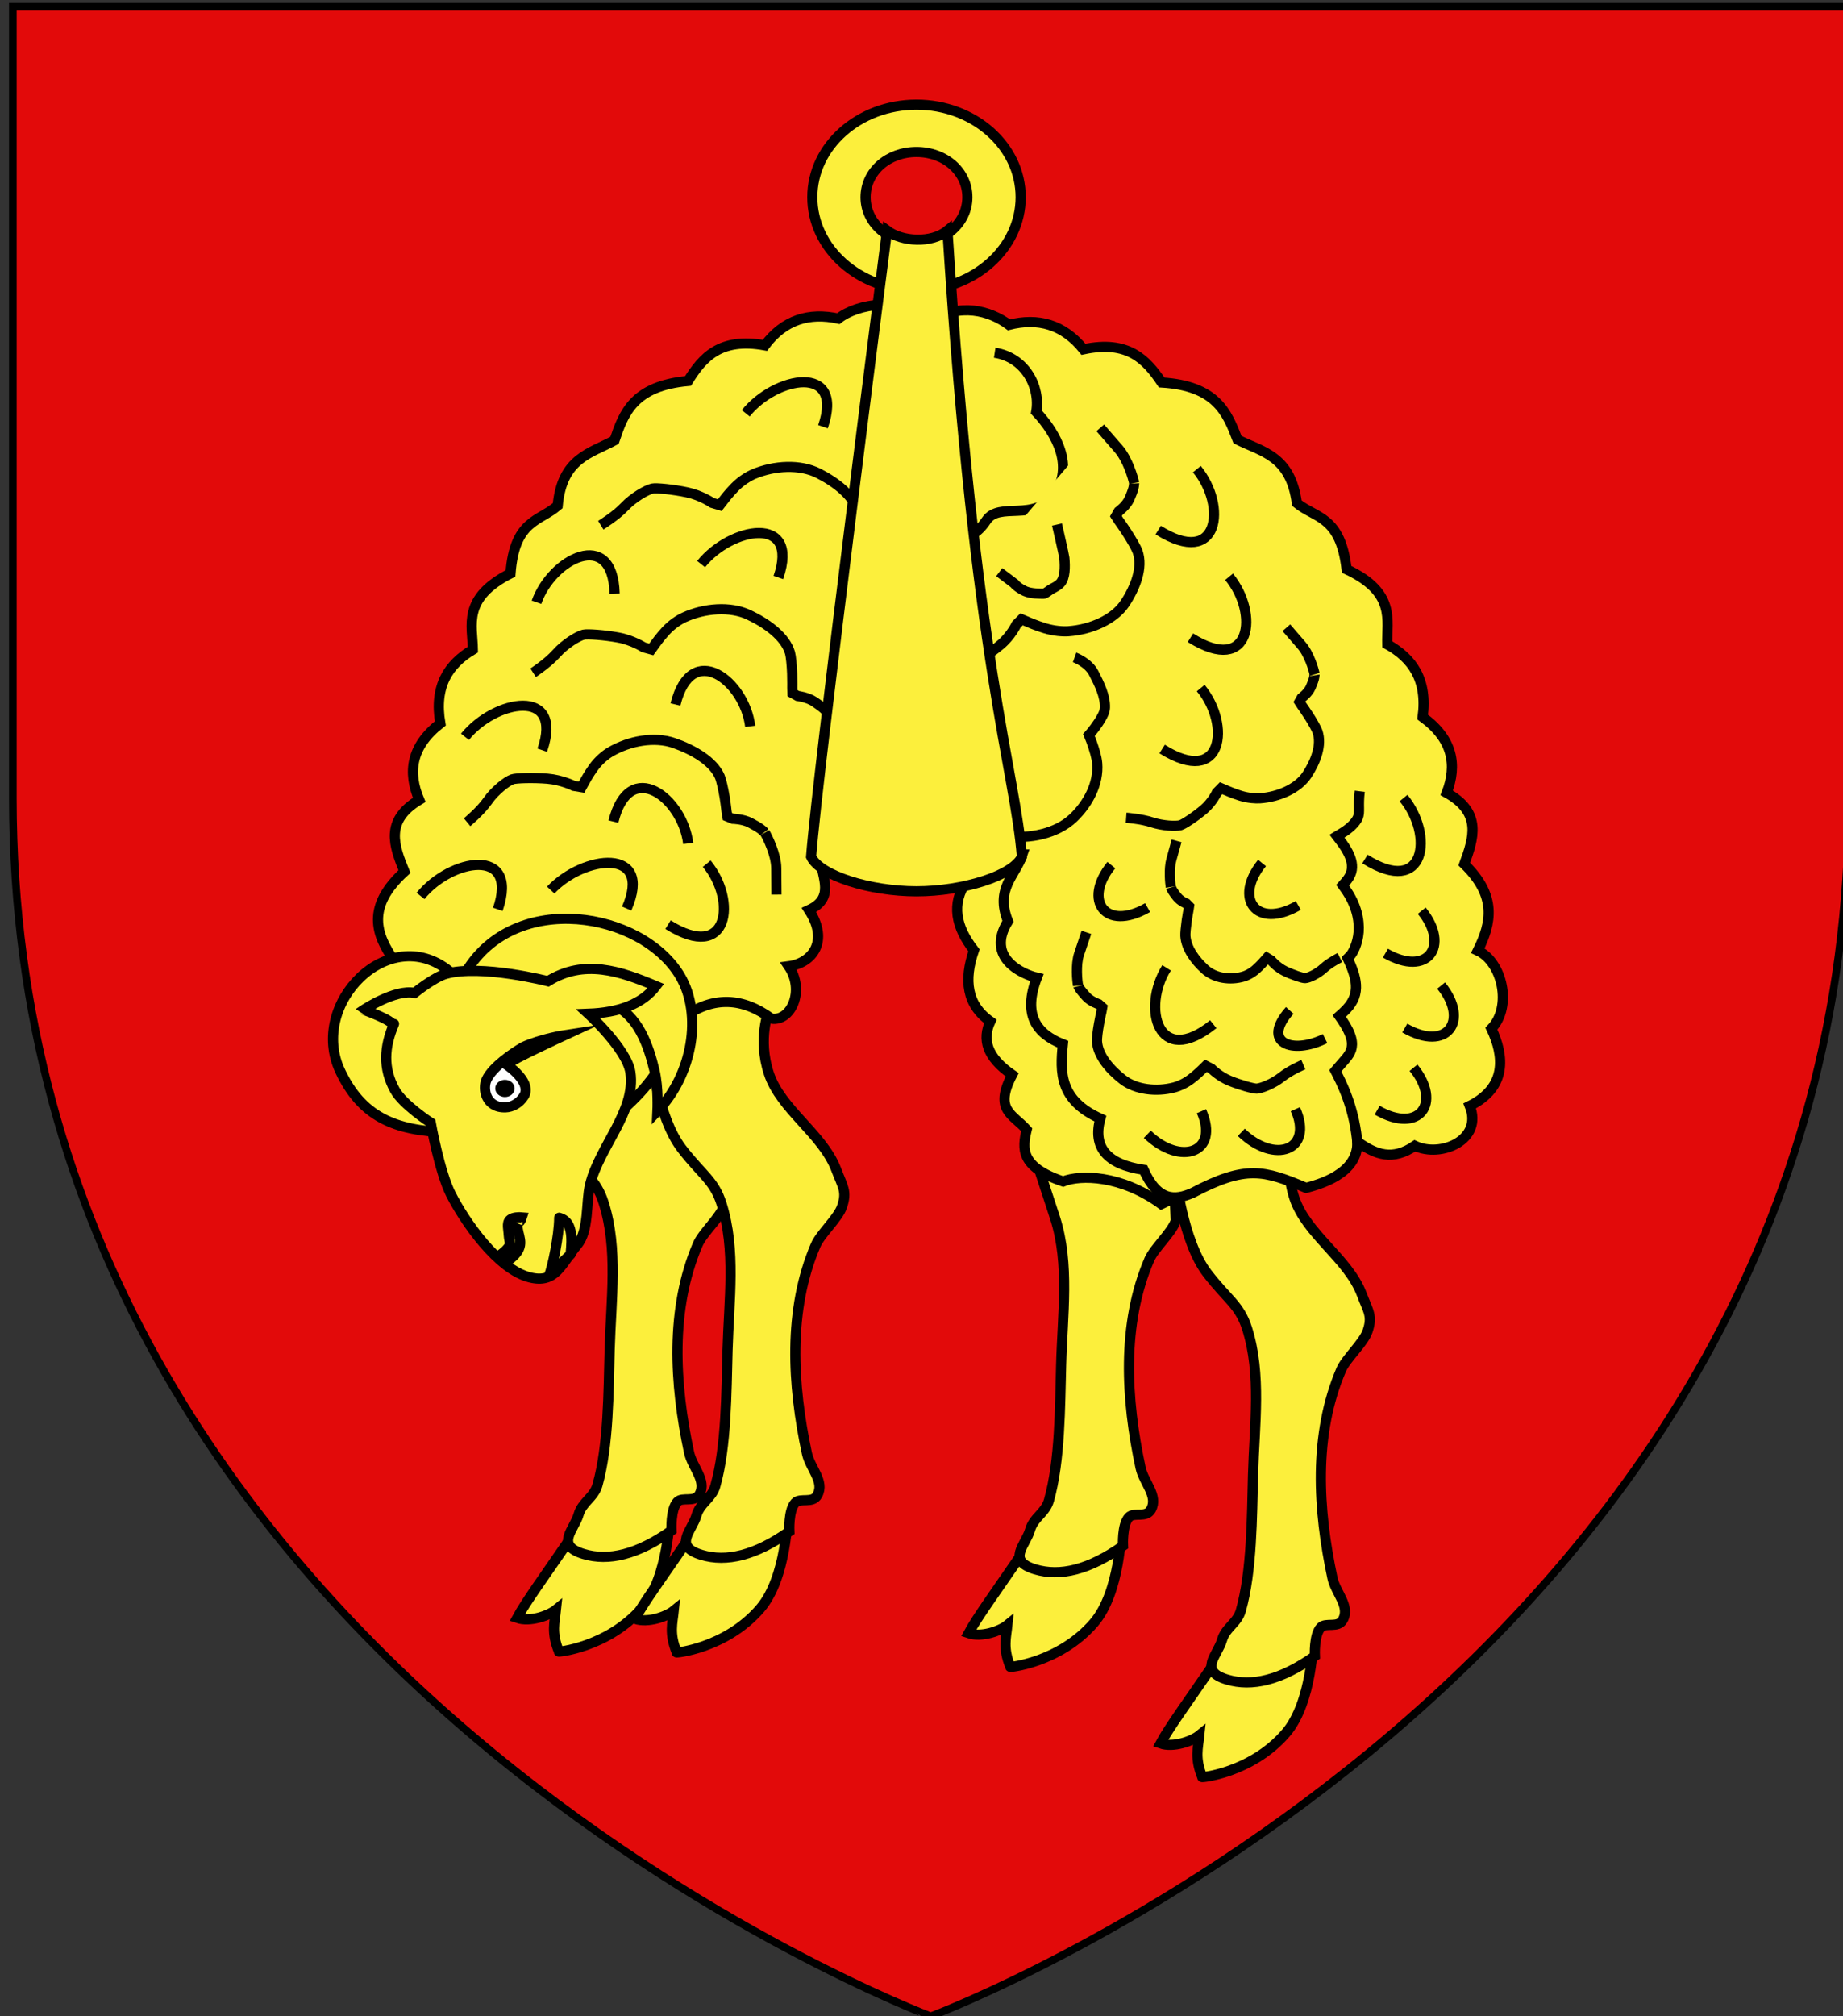
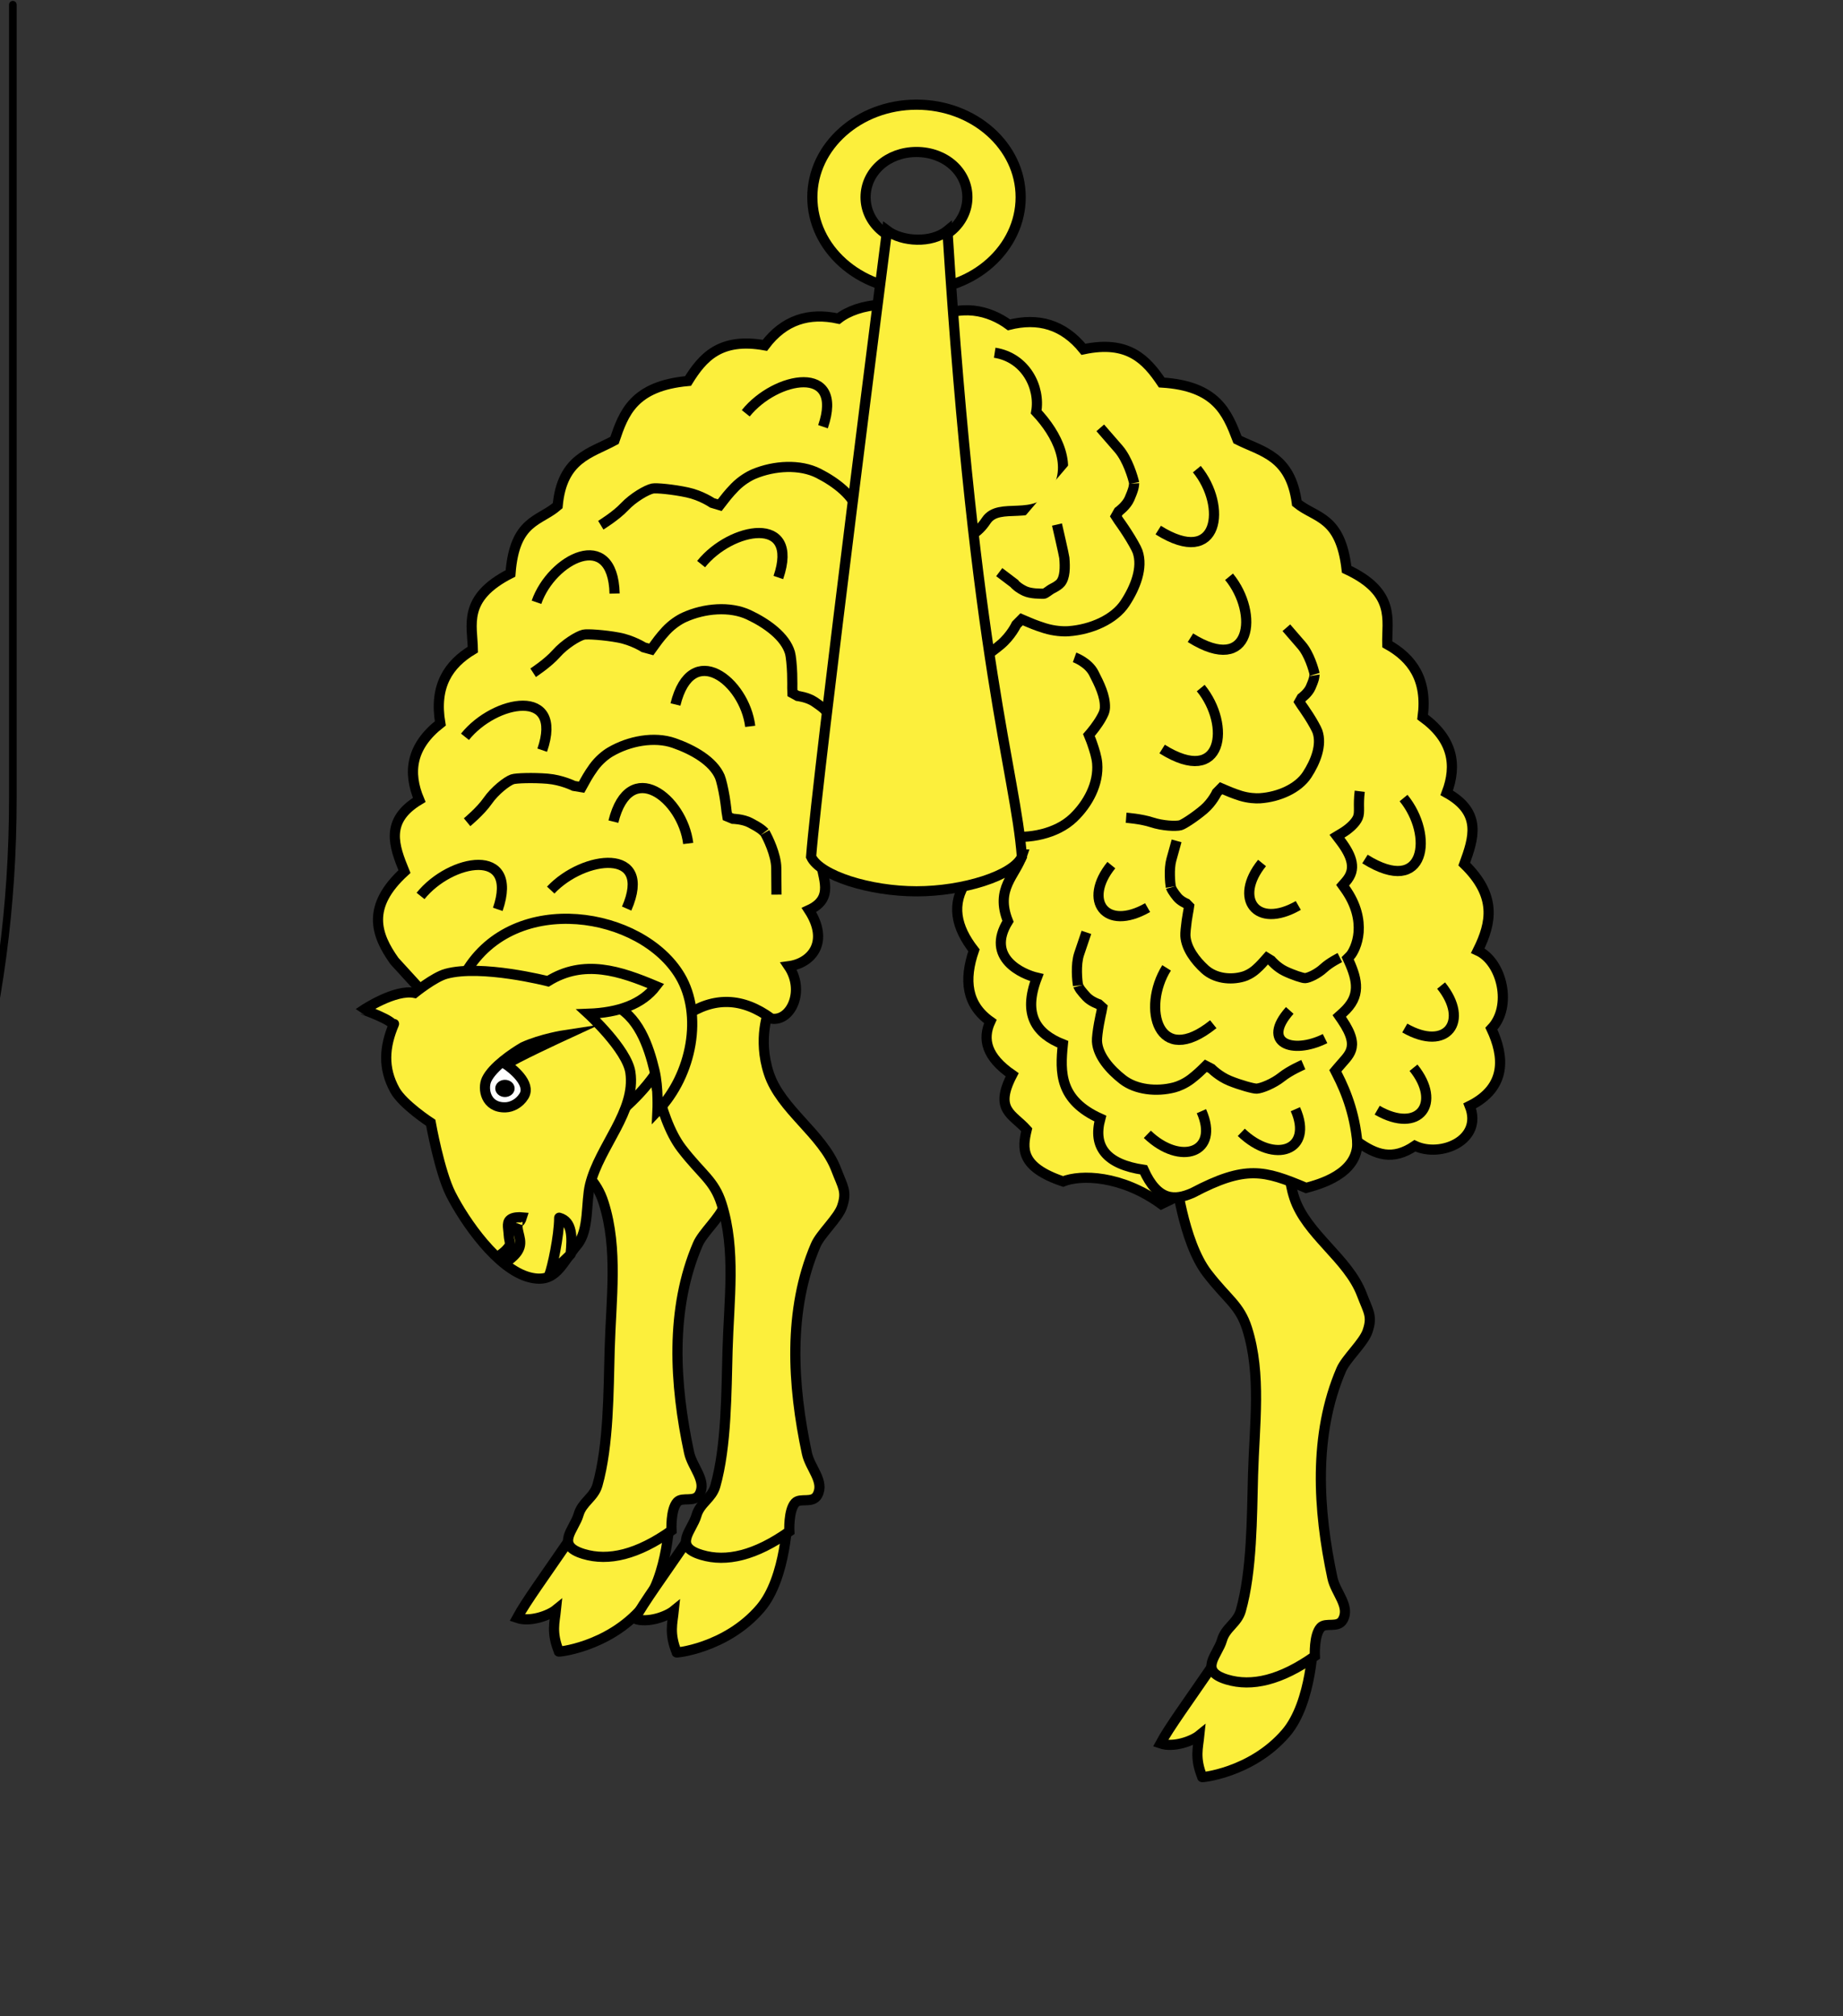
<svg xmlns="http://www.w3.org/2000/svg" version="1.1" id="svg2" x="0px" y="0px" width="181.417px" height="198.425px" viewBox="0 0 181.417 198.425" enable-background="new 0 0 181.417 198.425" xml:space="preserve">
  <rect x="0" y="0" width="181.417" height="198.425" fill="#333333" stroke="none" />
-   <path id="path1411" fill="#E20A0A" stroke="#000000" stroke-width="0.75" d="M1.265,78.572V0.666h180.72c0,0,0-8.104,0,77.906  c0,86.012-90.362,119.854-90.362,119.854S1.265,164.583,1.265,78.572z" />
+   <path id="path1411" fill="#E20A0A" stroke="#000000" stroke-width="0.75" d="M1.265,78.572V0.666c0,0,0-8.104,0,77.906  c0,86.012-90.362,119.854-90.362,119.854S1.265,164.583,1.265,78.572z" />
  <g id="Toison_d_or">
    <g id="Post_D">
-       <path id="path52590" fill="#FCEF3C" stroke="#000000" d="M102.264,151.956l-1.755,1.061c-2.381,3.481-4.314,6.128-5.167,7.71    c1.273,0.444,3.133-0.235,3.821-0.8c-0.125,1.207-0.471,2.242,0.289,4.104c-0.311,0.083,4.812-0.333,8.236-4.332    c2.587-3.021,2.688-9.161,2.688-9.161L102.264,151.956z" />
-       <path id="path52592" fill="#FCEF3C" stroke="#000000" d="M115.732,120.155c-0.391,1.152-2.113,2.673-2.599,3.798    c-2.747,6.386-2.298,13.776-0.861,20.492c0.313,1.466,1.761,2.755,1.034,4.101c-0.474,0.879-1.689,0.23-2.187,0.769    c-0.684,0.736-0.578,2.818-0.578,2.818c-3.334,2.365-6.192,3.048-8.653,2.306c-2.852-0.86-0.912-2.391-0.492-3.882    c0.347-1.224,1.511-1.672,1.854-2.896c1.112-3.913,1.087-9.222,1.204-13.359c0.135-4.946,0.843-9.884-0.588-14.408l-1.596-4.869    l13.255-0.161L115.732,120.155z" />
-     </g>
+       </g>
    <path fill="#FCEF3C" stroke="#000000" d="M114.316,118.499c-3.949-2.868-7.945-2.919-9.67-2.229   c-4.237-1.427-4.024-3.245-3.582-5.091c-1.377-1.549-3.25-1.915-1.432-5.408c-2.533-1.748-2.953-3.498-2.148-5.248   c-2.333-1.65-2.622-4.078-1.612-6.998c-1.778-2.281-2.278-4.558-0.715-6.839l1.79-4.294l14.505-0.161l7.164,34.196L114.316,118.499   z" />
    <g id="Ant_D">
      <path id="path52578" fill="#FCEF3C" stroke="#000000" d="M57.824,150.452l-1.755,1.059c-2.379,3.479-4.314,6.126-5.167,7.71    c1.273,0.442,3.134-0.239,3.823-0.799c-0.124,1.205-0.475,2.244,0.291,4.104c-0.314,0.082,4.809-0.335,8.234-4.334    c2.585-3.02,2.685-9.161,2.685-9.161L57.824,150.452z" />
      <path id="path52580" fill="#FCEF3C" stroke="#000000" d="M64.08,99.39c0,0-1.127,2.722,0,6.145    c1.171,3.572,5.293,5.953,6.63,9.479c0.65,1.709,1.083,2.137,0.576,3.633c-0.387,1.154-2.112,2.675-2.594,3.797    c-2.749,6.386-2.298,13.781-0.864,20.496c0.313,1.465,1.758,2.755,1.035,4.099c-0.473,0.878-1.69,0.231-2.189,0.766    c-0.682,0.74-0.574,2.82-0.574,2.82c-3.333,2.364-6.194,3.048-8.653,2.305c-2.852-0.861-0.915-2.395-0.494-3.883    c0.348-1.223,1.51-1.671,1.857-2.894c1.109-3.916,1.087-9.222,1.203-13.356c0.137-4.949,0.843-9.887-0.588-14.411    c-0.732-2.322-1.934-2.85-3.925-5.441c-2.407-3.133-3.134-9.739-3.134-9.739l3.348-7.662l7.212,0.512L64.08,99.39z" />
    </g>
    <g id="Post_G">
      <path id="path52572" fill="#FCEF3C" stroke="#000000" d="M121.154,162.805l-1.753,1.06c-2.379,3.481-4.317,6.128-5.168,7.709    c1.272,0.442,3.135-0.238,3.823-0.799c-0.123,1.205-0.472,2.242,0.29,4.104c-0.312,0.083,4.812-0.333,8.237-4.335    c2.589-3.019,2.685-9.158,2.685-9.158L121.154,162.805z" />
      <path id="path52574" fill="#FCEF3C" stroke="#000000" d="M127.409,111.744c0,0-1.126,2.722,0,6.147    c1.173,3.57,5.295,5.953,6.634,9.478c0.65,1.709,1.082,2.138,0.576,3.633c-0.386,1.152-2.111,2.673-2.596,3.797    c-2.749,6.387-2.297,13.779-0.864,20.496c0.312,1.463,1.761,2.754,1.033,4.098c-0.471,0.879-1.69,0.23-2.186,0.768    c-0.682,0.737-0.577,2.819-0.577,2.819c-3.334,2.363-6.194,3.047-8.653,2.306c-2.85-0.858-0.913-2.396-0.489-3.882    c0.345-1.225,1.508-1.671,1.853-2.894c1.108-3.917,1.09-9.222,1.203-13.359c0.137-4.948,0.844-9.884-0.586-14.409    c-0.736-2.322-1.937-2.851-3.926-5.441c-2.408-3.131-3.133-9.737-3.133-9.737l3.348-7.662l7.212,0.514L127.409,111.744z" />
    </g>
    <g id="Ant_G">
      <path id="path52564" fill="#FCEF3C" stroke="#000000" d="M69.422,150.538l-1.753,1.061c-2.379,3.483-4.316,6.13-5.167,7.709    c1.273,0.446,3.132-0.235,3.821-0.796c-0.124,1.205-0.472,2.24,0.292,4.101c-0.316,0.081,4.809-0.331,8.232-4.332    c2.587-3.02,2.687-9.161,2.687-9.161L69.422,150.538z" />
      <path id="path52562" fill="#FCEF3C" stroke="#000000" d="M75.678,99.478c0,0-1.124,2.719,0,6.147    c1.172,3.57,5.295,5.953,6.635,9.477c0.648,1.707,1.083,2.14,0.576,3.635c-0.389,1.152-2.111,2.672-2.596,3.797    c-2.747,6.385-2.299,13.778-0.864,20.495c0.313,1.467,1.762,2.754,1.037,4.099c-0.474,0.878-1.693,0.229-2.19,0.766    c-0.682,0.739-0.575,2.82-0.575,2.82c-3.334,2.363-6.196,3.046-8.653,2.304c-2.851-0.86-0.914-2.391-0.491-3.882    c0.346-1.222,1.509-1.672,1.854-2.891c1.11-3.919,1.089-9.227,1.205-13.36c0.139-4.948,0.843-9.887-0.587-14.409    c-0.736-2.325-1.935-2.852-3.927-5.443c-2.408-3.131-3.134-9.736-3.134-9.736l3.347-7.663l7.212,0.512L75.678,99.478z" />
    </g>
    <path id="path52543" fill="#FCEF3C" stroke="#000000" d="M38.827,94.576c-1.852-2.599-2.79-5.354,0.986-8.8   c-1.019-2.501-1.979-4.999,1.454-7.058c-1.144-2.714-0.822-5.264,2.076-7.53c-0.633-3.68,0.807-5.824,3.202-7.261   c-0.031-2.396-1.081-5.062,3.707-7.496c0.399-5.282,2.851-5.099,4.643-6.665c0.43-4.693,3.244-5.15,5.594-6.429   c0.912-2.687,1.873-5.353,7.237-5.843c1.43-2.3,3.148-4.305,7.567-3.507c1.889-2.512,4.339-3.262,7.236-2.629   c1.872-1.483,6.215-2.225,9.042,0.249c2.929-1.826,5.817-1.062,7.748,0.362c2.869-0.723,5.348-0.047,7.334,2.407   c4.385-0.934,6.181,1.015,7.7,3.269c5.381,0.327,6.443,2.959,7.461,5.619c2.402,1.204,5.23,1.577,5.843,6.25   c1.853,1.511,4.296,1.252,4.9,6.516c4.879,2.285,3.936,4.98,4,7.377c2.446,1.364,3.974,3.462,3.482,7.159   c2.987,2.174,3.409,4.715,2.368,7.461c3.512,1.954,2.649,4.477,1.73,7.009c3.206,3.12,2.704,5.753,1.332,8.518   c2.396,1.1,3.429,5.494,1.337,7.682c1.263,2.686,1.557,5.755-2.132,7.597c1.335,3.351-2.844,5.136-5.402,3.927   c-2.194,1.49-3.835,0.896-5.661-0.41c0.105,3.213-3.848,4.225-5.04,4.553c-4.142-1.743-5.945-2.264-11.172,0.487   c-1.752,0.779-3.438,0.83-4.827-2.268c-3.634-0.535-5.026-2.229-4.262-5.042c-4.036-1.816-3.967-4.543-3.688-7.312   c-2.627-1.039-3.956-2.918-2.558-6.556c-1.388-0.32-5.084-1.943-2.843-5.549c-1.291-3.233,0.752-4.488,1.42-6.558l-19.873,0.506   c0.177,1.771,1.414,3.779-1.137,4.946c2.021,3.104,0.311,5.224-1.995,5.531c1.632,2.416,0.22,5.457-1.695,5.16   c-2.838-2.095-5.676-2.195-8.515-0.254c-1.986,5.15-3.976,7.237-5.963,9.08l-11.926-2.775L38.827,94.576z" />
    <g id="g52537">
-       <path id="COrne_D" fill="#FCEF3C" stroke="#000000" d="M44.195,95.548c-5.915-4.761-13.83,3.221-10.708,9.856    c2.097,4.453,5.292,5.881,10.62,6.041c0,0-1.114-0.447-2.241-1.842c-1.644-2.038-3.474-4.766-2.611-7.151    c0.454-1.245,3.559-2.317,3.559-2.317L44.195,95.548z" />
      <path id="path52501" fill="#FCEF3C" stroke="#000000" d="M45.871,95.656c4.799-8.044,17.323-5.954,21.086,0.413    c2.221,3.758,1.221,9.669-2.24,13.273c0,0,0.11-2.295-0.289-3.972c-0.584-2.45-1.616-5.493-4.183-6.533    c-1.336-0.541-4.325,0.767-4.325,0.767L45.871,95.656z" />
      <path id="Corne_G" fill="#FCEF3C" stroke="#000000" d="M38.668,100.945c-0.058,0.125,0.163-0.289,0.11-0.164    c-0.95,2.237-1.113,4.325,0.098,6.51c0.791,1.422,3.525,3.203,3.525,3.203s0.86,4.839,1.984,7.046    c1.352,2.659,4.592,7.369,7.751,8.167c2.587,0.655,3.083-1.286,4.686-3.205c1.191-1.422,0.838-4.188,1.262-5.921    c0.93-3.776,4.532-7.218,3.968-11.05c-0.332-2.261-4.145-5.764-4.145-5.764c3.008-0.111,5.305-0.94,6.668-2.722    c-3.545-1.492-7.09-2.682-10.637-0.478c0,0-6.555-1.68-10.023-0.733c-1.185,0.324-3.104,1.881-3.104,1.881    c-1.924-0.39-5.007,1.664-5.007,1.664S38.883,100.472,38.668,100.945z" />
      <path id="Oeil" fill="#FFFFFF" stroke="#000000" stroke-miterlimit="10" d="M55.589,101.87c0,0-2.278,0.347-4.094,1.177    c-1.033,0.596-3.007,1.949-3.589,3.176c-0.437,0.92-0.095,2.819,1.863,2.752c0.596-0.018,1.35-0.373,1.801-1.104    c0.774-1.25-1.218-2.76-1.728-3.111C50.287,104.318,55.589,101.87,55.589,101.87L55.589,101.87L55.589,101.87z" />
      <path id="Narine" fill="#FCEF3C" stroke="#000000" stroke-miterlimit="10" d="M51.369,119.808    c-0.611-0.049-0.981,0.053-1.19,0.257c-0.322,0.31-0.114,0.966-0.104,1.451c0.007,0.329,0.166,0.809,0.114,0.978    c-0.049,0.172-0.305,0.479-0.566,0.705c-0.26,0.223-0.497,0.376-0.497,0.376l0.576,0.716c0,0,0.292-0.188,0.611-0.461    c0.319-0.273,0.69-0.634,0.834-1.118c0.145-0.498-0.007-0.962-0.106-1.38c-0.099-0.418-0.144-0.783-0.084-0.933    c-0.024,0.062,0.076-0.082,0.19-0.169C51.263,120.147,51.369,119.808,51.369,119.808    C50.758,119.759,51.369,119.808,51.369,119.808z" />
      <path id="Bouche" fill="#FCEF3C" stroke="#000000" stroke-linecap="round" stroke-linejoin="round" stroke-miterlimit="10" d="    M55.045,119.839c-0.01,1.812-0.683,4.912-0.974,5.625l2.093-2.021C56.345,121.736,56.342,120.187,55.045,119.839z" />
      <ellipse cx="49.704" cy="107.113" rx="0.954" ry="0.847" />
    </g>
    <g id="Toison">
      <path id="path52558_1_" fill="#FCEF3C" stroke="#000000" stroke-miterlimit="10" d="M133.847,77.871    c-0.181,1.452,0.045,2.029-0.185,2.588c-0.231,0.555-0.935,1.157-1.532,1.512l-0.527,0.318l0.357,0.47    c0.569,0.752,0.974,1.472,1.09,2.124c0.114,0.653-0.012,1.241-0.609,1.919l-0.278,0.316l0.242,0.339    c1.14,1.601,1.416,3.087,1.332,4.267c-0.087,1.181-0.592,2.083-0.823,2.322l-0.256,0.258l0.144,0.32    c0.41,0.917,0.703,1.789,0.675,2.601c-0.028,0.811-0.341,1.583-1.296,2.444l-0.349,0.314l0.259,0.375    c1.028,1.506,1.103,2.346,0.905,2.956c-0.192,0.614-0.757,1.113-1.325,1.796l-0.226,0.268l0.156,0.305    c0.955,1.852,1.881,4.246,2.064,7.46" />
      <path fill="#FCEF3C" stroke="#000000" stroke-miterlimit="10" d="M90.777,51.902c2.266,1.454,4.654,1.829,6.305-0.673    c1.275-1.923,4.763,0.206,6.717-2.585c1.917-2.737,0.241-5.938-1.8-8.107c0.431-2.445-1.071-5.361-4.084-5.824l0,0" />
      <path fill="#FCEF3C" stroke="#000000" stroke-miterlimit="10" d="M78.947,35.5" />
      <path fill="#FCEF3C" stroke="#000000" stroke-miterlimit="10" d="M73.408,40.673c2.938-3.656,9.738-4.938,7.604,1.321" />
      <path fill="#FCEF3C" stroke="#000000" stroke-miterlimit="10" d="M108.305,42.105L108.305,42.105l1.801,2.071    c0.901,1.034,1.426,2.848,1.534,3.347c-0.005-0.03,0.003,0.257-0.082,0.56c-0.088,0.303-0.226,0.652-0.375,0.995    c-0.299,0.692-1.073,1.254-1.073,1.254l-0.267,0.471l0.281,0.435c0,0,0.406,0.556,0.834,1.224    c0.434,0.667,0.913,1.509,1.021,1.824c0.548,1.581-0.219,3.532-1.245,5.084c-1.052,1.588-3.322,2.591-5.559,2.75    c-0.53,0.038-1.414-0.015-2.32-0.292c-0.909-0.279-1.609-0.591-1.609-0.591l-0.685-0.292l-0.516,0.521c0,0-0.525,1.114-1.55,1.974    c-1.025,0.864-2.405,1.756-2.758,1.849c-0.567,0.147-2.146,0.073-3.396-0.338c-1.253-0.41-3.045-0.54-3.045-0.54" />
      <path fill="#FCEF3C" stroke="#000000" stroke-miterlimit="10" d="M59.139,51.686c0,0,1.485-0.907,2.34-1.817    c0.856-0.909,2.185-1.671,2.759-1.792c0.356-0.076,2.052,0.087,3.423,0.384c1.375,0.293,2.45,1.032,2.45,1.032l0.738,0.222    l0.433-0.557c0,0,0.433-0.583,1.063-1.223c0.633-0.643,1.371-1.077,1.852-1.281c2.026-0.853,4.559-0.988,6.364-0.073    c1.761,0.894,3.512,2.247,3.926,3.861c0.081,0.322,0.143,1.261,0.141,2.032c0,0.77-0.042,1.431-0.042,1.431v0.505l0.496,0.29    c0,0,0.985,0.147,1.63,0.612c0.323,0.234,0.642,0.473,0.884,0.701c0.243,0.227,0.396,0.475,0.385,0.448    c0.189,0.483,0.752,2.285,0.547,3.583l-0.407,2.594" />
      <path fill="#FCEF3C" stroke="#000000" stroke-miterlimit="10" d="M117.811,46.169L117.811,46.169    c2.981,3.623,2.211,9.772-3.8,5.998" />
      <path fill="#FCEF3C" stroke="#000000" stroke-miterlimit="10" d="M74.547,50.34" />
      <path fill="#FCEF3C" stroke="#000000" stroke-miterlimit="10" d="M69.014,55.514c2.935-3.658,9.744-4.938,7.603,1.32" />
      <path fill="#FCEF3C" stroke="#000000" stroke-miterlimit="10" d="M104.045,51.622c0,0,0.699,3.023,0.723,3.274    c0.085,0.954,0.071,1.924-0.364,2.461c-0.135,0.168-0.455,0.384-0.789,0.548c-0.334,0.167-0.715,0.534-0.891,0.527    c-0.339-0.011-1.23,0.016-1.834-0.26c-0.606-0.279-1.022-0.668-1.04-0.741l-1.489-1.127" />
      <path fill="#FCEF3C" stroke="#000000" stroke-miterlimit="10" d="M52.81,59.271c1.5-4.292,7.517-7.394,7.689-0.859" />
      <path fill="#FCEF3C" stroke="#000000" stroke-miterlimit="10" d="M52.479,66.206c0,0,1.452-0.946,2.275-1.877    c0.823-0.933,2.122-1.733,2.69-1.87c0.351-0.085,2.054,0.028,3.434,0.285c1.382,0.255,2.487,0.962,2.487,0.962l0.744,0.205    l0.414-0.571c0,0,0.412-0.595,1.019-1.254c0.61-0.66,1.33-1.114,1.805-1.33c1.998-0.91,4.518-1.114,6.354-0.252    c1.792,0.843,3.596,2.145,4.064,3.746c0.092,0.318,0.183,1.26,0.21,2.03c0.026,0.769,0.013,1.428,0.013,1.428l0.017,0.505    l0.502,0.277c0,0,0.991,0.12,1.653,0.568c0.332,0.223,0.655,0.452,0.904,0.669c0.251,0.221,0.415,0.468,0.403,0.441    c0.204,0.476,0.83,2.263,0.674,3.562" />
      <path fill="#FCEF3C" stroke="#000000" stroke-miterlimit="10" d="M126.624,61.776l1.503,1.738c0.75,0.867,1.186,2.389,1.274,2.809    c-0.009-0.023,0,0.214-0.067,0.47c-0.069,0.255-0.188,0.545-0.312,0.833c-0.248,0.579-0.894,1.05-0.894,1.05l-0.221,0.394    l0.238,0.367c0,0,0.338,0.466,0.695,1.027c0.359,0.559,0.754,1.265,0.845,1.53c0.456,1.327-0.176,2.961-1.028,4.262    c-0.877,1.332-2.76,2.172-4.616,2.302c-0.44,0.031-1.175-0.012-1.932-0.245c-0.752-0.236-1.337-0.499-1.337-0.499l-0.573-0.244    l-0.425,0.434c0,0-0.43,0.938-1.282,1.661c-0.85,0.724-1.997,1.469-2.289,1.548c-0.469,0.123-1.781,0.058-2.821-0.286    c-1.04-0.344-2.53-0.452-2.53-0.452" />
      <path fill="#FCEF3C" stroke="#000000" stroke-miterlimit="10" d="M66.488,69.329c1.578-6.389,6.812-2.312,7.36,2.151" />
      <path fill="#FCEF3C" stroke="#000000" stroke-miterlimit="10" d="M99.016,82.282c1.158,0.149,2.406,0.098,3.559-0.192h0.002    c1.152-0.29,2.241-0.802,3.089-1.614c1.437-1.375,2.504-3.362,2.336-5.361c-0.053-0.619-0.281-1.326-0.507-1.981    c-0.148-0.435-0.237-0.585-0.315-0.793c0.157-0.183,0.282-0.312,0.575-0.704c0.217-0.293,0.448-0.622,0.634-0.951    c0.18-0.329,0.356-0.62,0.376-1.047c0.044-1.125-0.553-2.327-1.1-3.392c-0.547-1.071-1.887-1.553-1.887-1.553" />
      <path fill="#FCEF3C" stroke="#000000" stroke-miterlimit="10" d="M51.308,67.335" />
      <path fill="#FCEF3C" stroke="#000000" stroke-miterlimit="10" d="M45.77,72.509c2.933-3.654,9.752-4.939,7.604,1.317" />
      <path fill="#FCEF3C" stroke="#000000" stroke-miterlimit="10" d="M45.979,80.917c0,0,1.32-1.087,2.021-2.096    c0.7-1.009,1.886-1.935,2.438-2.128c0.339-0.12,2.047-0.174,3.452-0.059c1.406,0.116,2.592,0.708,2.592,0.708l0.768,0.127    l0.337-0.608c0,0,0.332-0.632,0.851-1.349c0.521-0.718,1.183-1.242,1.627-1.503c1.869-1.102,4.35-1.558,6.28-0.885    c1.889,0.658,3.845,1.774,4.514,3.317c0.132,0.306,0.343,1.231,0.47,1.994c0.124,0.762,0.189,1.417,0.189,1.417l0.082,0.502    l0.537,0.224c0,0,0.998,0.018,1.714,0.396c0.358,0.188,0.706,0.384,0.985,0.577c0.279,0.194,0.471,0.422,0.455,0.395    c0.267,0.454,1.112,2.168,1.122,3.476l0.021,2.619" />
      <path fill="#FCEF3C" stroke="#000000" stroke-miterlimit="10" d="M60.38,80.857c1.586-6.384,6.813-2.316,7.364,2.15" />
      <path fill="#FCEF3C" stroke="#000000" stroke-miterlimit="10" d="M138.159,78.538L138.159,78.538L138.159,78.538    c2.977,3.623,2.218,9.776-3.797,5.999" />
      <path fill="#FCEF3C" stroke="#000000" stroke-miterlimit="10" d="M120.982,56.761L120.982,56.761L120.982,56.761    c2.978,3.623,2.218,9.775-3.798,5.999" />
      <path fill="#FCEF3C" stroke="#000000" stroke-miterlimit="10" d="M118.194,67.714L118.194,67.714L118.194,67.714    c2.976,3.623,2.218,9.776-3.798,5.998" />
      <path fill="#FCEF3C" stroke="#000000" stroke-miterlimit="10" d="M131.89,94.236c0,0-0.977,0.48-1.587,1.041    c-0.604,0.563-1.474,0.963-1.828,0.982c-0.219,0.015-1.213-0.31-1.999-0.69c-0.785-0.381-1.347-1.05-1.347-1.05l-0.412-0.252    l-0.32,0.358c0,0-0.315,0.375-0.76,0.767c-0.444,0.394-0.929,0.624-1.236,0.711c-1.295,0.38-2.81,0.177-3.789-0.708    c-0.955-0.865-1.854-2.068-1.927-3.293c-0.016-0.245,0.052-0.936,0.131-1.499c0.084-0.565,0.175-1.041,0.175-1.041l0.055-0.372    l-0.264-0.269c0,0-0.568-0.228-0.905-0.644c-0.166-0.208-0.329-0.418-0.448-0.614c-0.123-0.195-0.186-0.399-0.182-0.376    c-0.061-0.375-0.201-1.76,0.056-2.682l0.515-1.854" />
      <path fill="#FCEF3C" stroke="#000000" stroke-miterlimit="10" d="M54.211,87.594c3.234-3.444,10.133-4.279,7.474,1.82" />
      <path fill="#FCEF3C" stroke="#000000" stroke-miterlimit="10" d="M41.396,88.172c2.937-3.652,9.739-4.939,7.605,1.32" />
      <path fill="#FCEF3C" stroke="#000000" stroke-miterlimit="10" d="M127.798,89.108c-4.155,2.39-6.389-0.707-3.569-4.179l0,0" />
-       <path fill="#FCEF3C" stroke="#000000" stroke-miterlimit="10" d="M69.565,84.998L69.565,84.998    c2.984,3.628,2.215,9.769-3.806,5.999" />
      <path fill="#FCEF3C" stroke="#000000" stroke-miterlimit="10" d="M112.964,89.32c-4.16,2.386-6.393-0.71-3.569-4.182l0,0" />
      <path fill="#FCEF3C" stroke="#000000" stroke-miterlimit="10" d="M118.263,109.353c1.808,4.096-2.053,5.423-5.324,2.277l0,0" />
      <path fill="#FCEF3C" stroke="#000000" stroke-miterlimit="10" d="M127.512,109.158c1.807,4.096-2.054,5.422-5.324,2.277l0,0" />
      <path fill="#FCEF3C" stroke="#000000" stroke-miterlimit="10" d="M128.294,104.774c0,0-1.316,0.564-2.13,1.216    c-0.818,0.652-1.987,1.119-2.463,1.144c-0.293,0.016-1.612-0.345-2.66-0.773c-1.045-0.429-1.791-1.189-1.791-1.189l-0.554-0.286    l-0.421,0.412c0,0-0.436,0.434-1.033,0.892c-0.602,0.455-1.249,0.723-1.664,0.828c-1.739,0.45-3.765,0.229-5.061-0.775    c-1.264-0.984-2.453-2.349-2.536-3.76c-0.021-0.278,0.079-1.079,0.197-1.726c0.114-0.648,0.245-1.195,0.245-1.195l0.077-0.426    l-0.345-0.309c0,0-0.763-0.252-1.205-0.728c-0.223-0.24-0.437-0.482-0.598-0.704c-0.158-0.222-0.239-0.454-0.237-0.428    c-0.078-0.43-0.248-2.023,0.107-3.083l0.719-2.126l0,0" />
      <path fill="#FCEF3C" stroke="#000000" stroke-miterlimit="10" d="M119.429,100.794c-5.46,4.395-7.054-1.624-4.596-5.544l0,0" />
      <path fill="#FCEF3C" stroke="#000000" stroke-miterlimit="10" d="M130.433,102.21c-3.243,1.608-6.314,0.412-3.476-2.772l0,0" />
-       <path fill="#FCEF3C" stroke="#000000" stroke-miterlimit="10" d="M139.947,89.625L139.947,89.625    c2.814,3.474,0.581,6.567-3.573,4.177" />
      <path fill="#FCEF3C" stroke="#000000" stroke-miterlimit="10" d="M139.139,105.078L139.139,105.078    c2.815,3.474,0.58,6.566-3.575,4.178" />
      <path fill="#FCEF3C" stroke="#000000" stroke-miterlimit="10" d="M141.856,96.993L141.856,96.993    c2.814,3.474,0.58,6.567-3.575,4.177" />
    </g>
    <g id="Suspente">
      <path id="path4399-1" fill="#FCEF3C" stroke="#000000" d="M90.216,10.3c-5.666,0-10.254,4.08-10.254,9.108    c0,5.031,4.589,9.15,10.254,9.15c5.664,0,10.254-4.121,10.254-9.15C100.472,14.377,95.88,10.3,90.216,10.3z M90.216,14.958    c2.823,0,5.009,1.942,5.009,4.45c0,2.509-2.214,4.492-5.009,4.492c-2.793,0-5.012-1.984-5.012-4.492    C85.208,16.899,87.394,14.958,90.216,14.958z" />
      <path id="path52465" fill="#FCEF3C" stroke="#000000" d="M87.317,22.691c0,0-6.828,53.211-7.476,61.622    c0.857,1.859,5.791,3.402,10.375,3.402c4.586,0,9.521-1.542,10.376-3.402c-0.649-8.411-4.611-18.869-7.331-61.622    C91.708,23.972,88.785,23.799,87.317,22.691z" />
    </g>
  </g>
</svg>